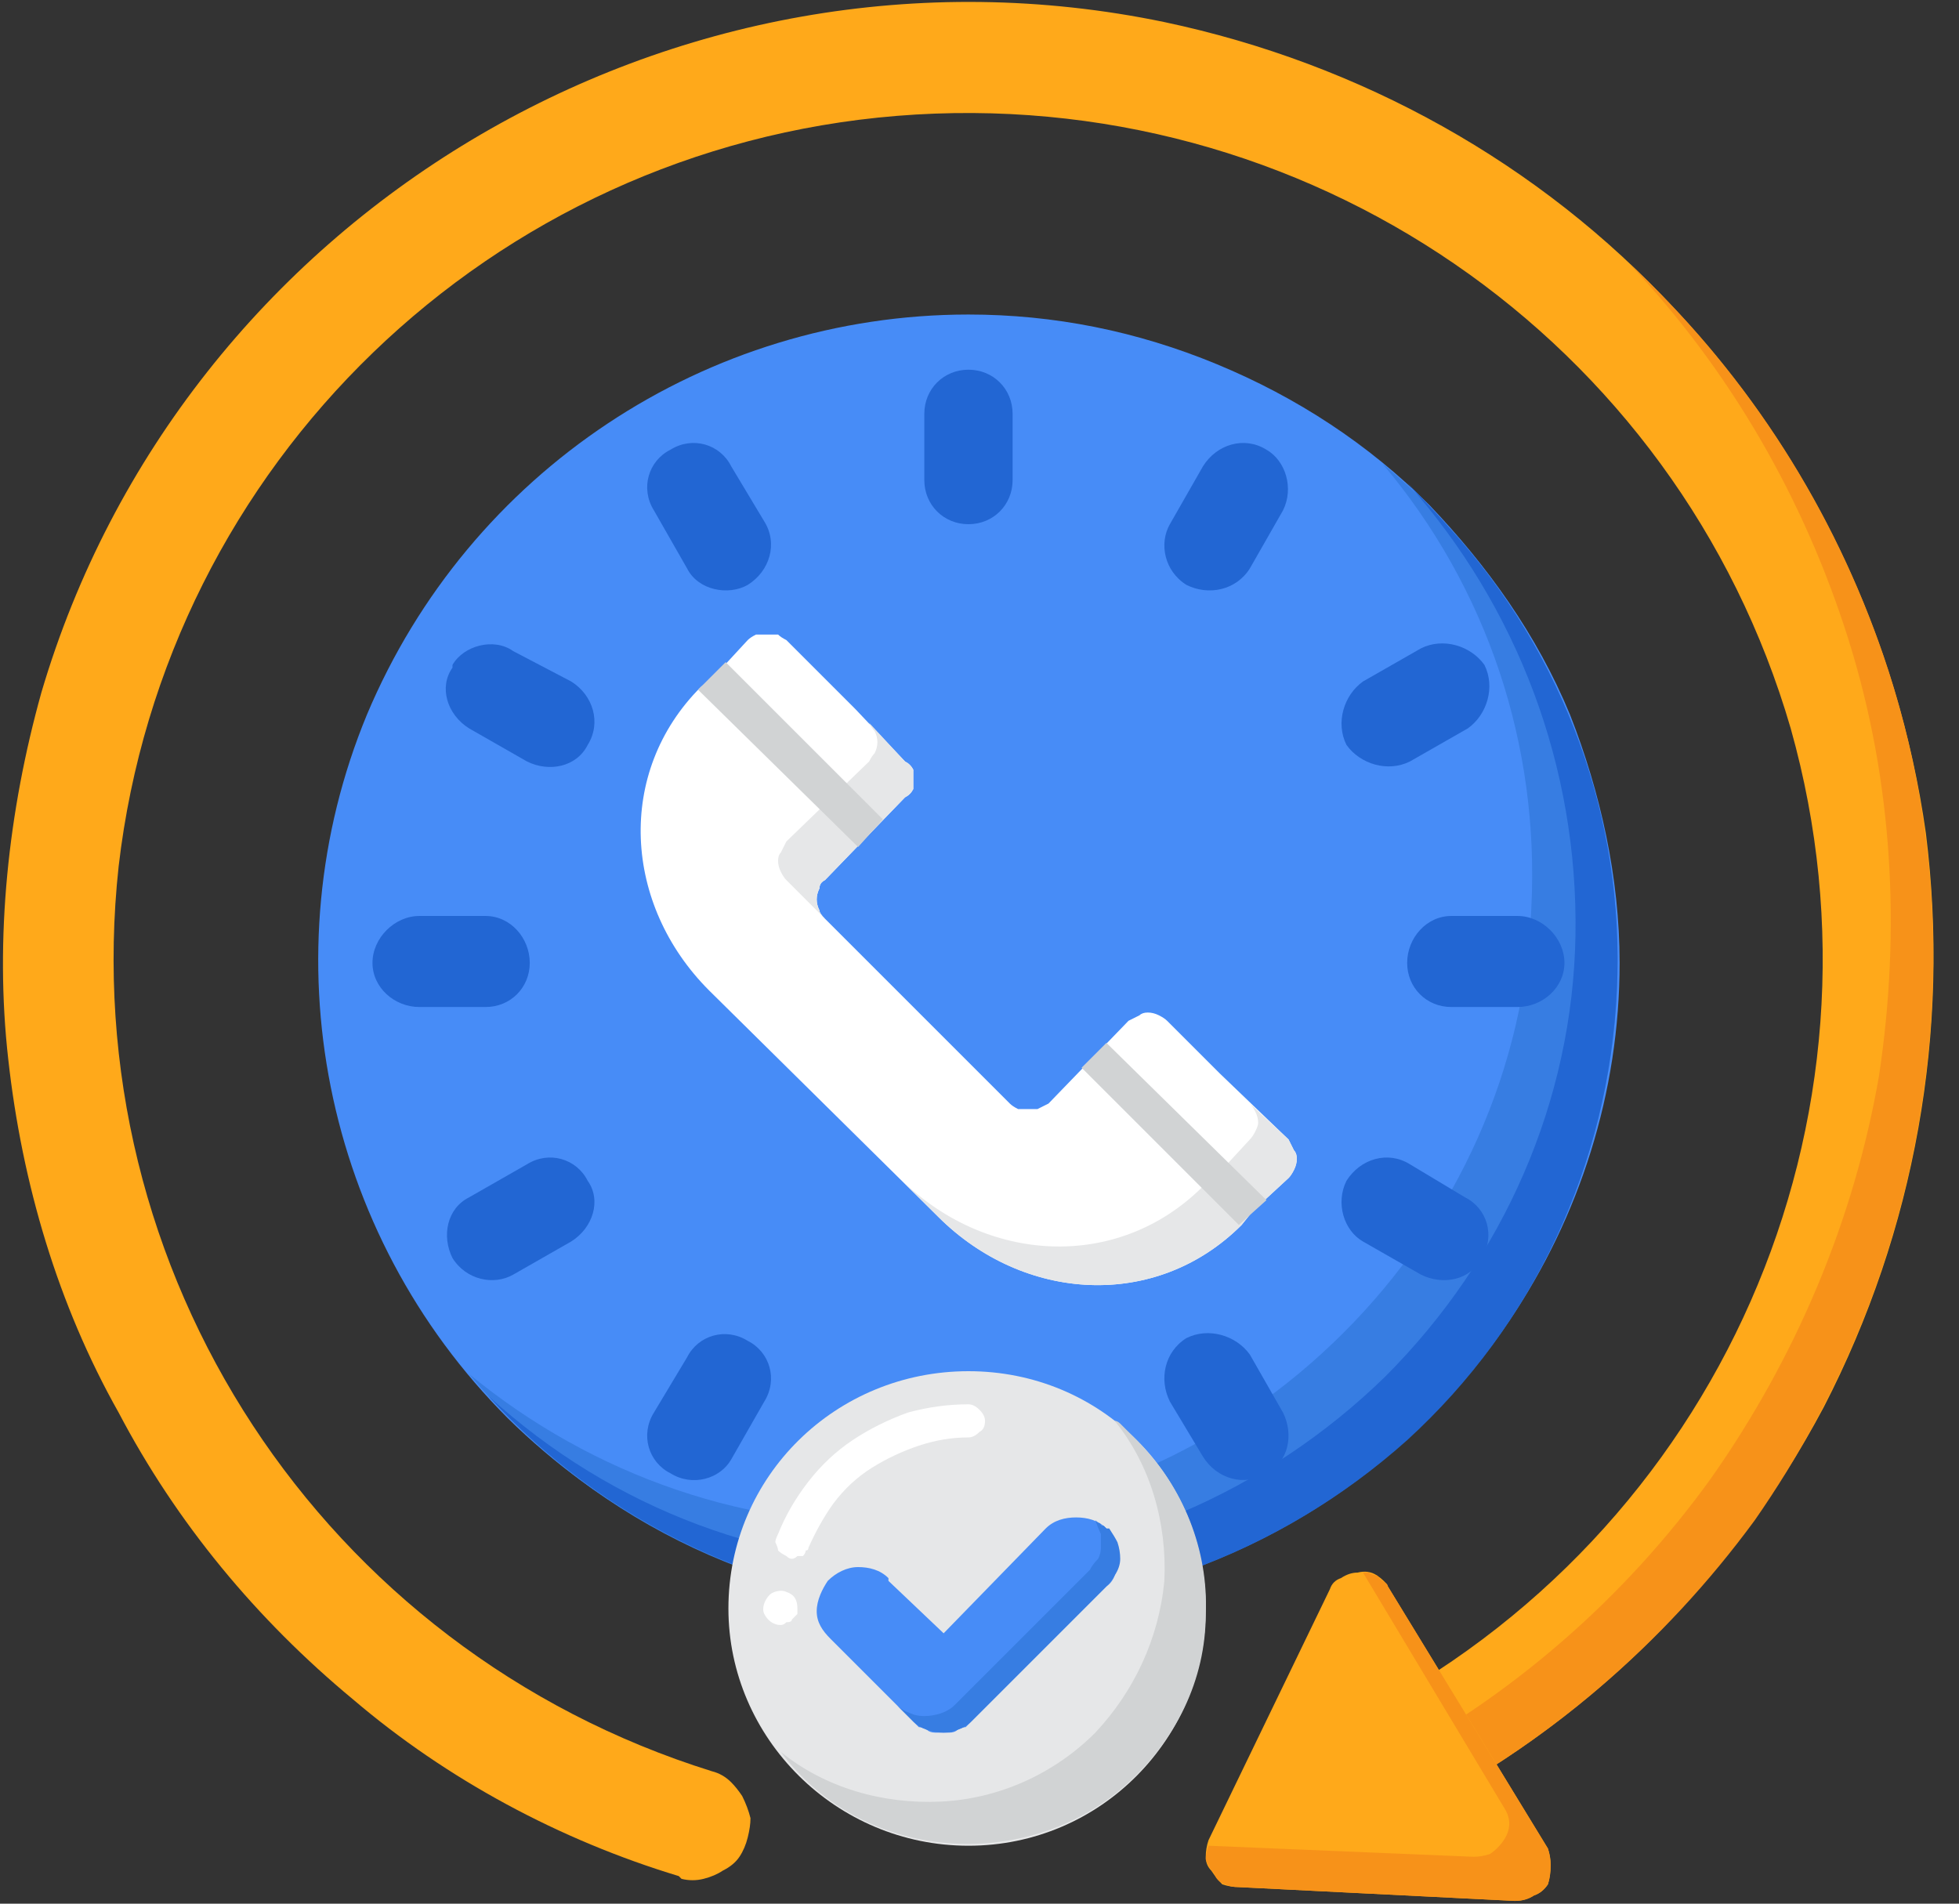
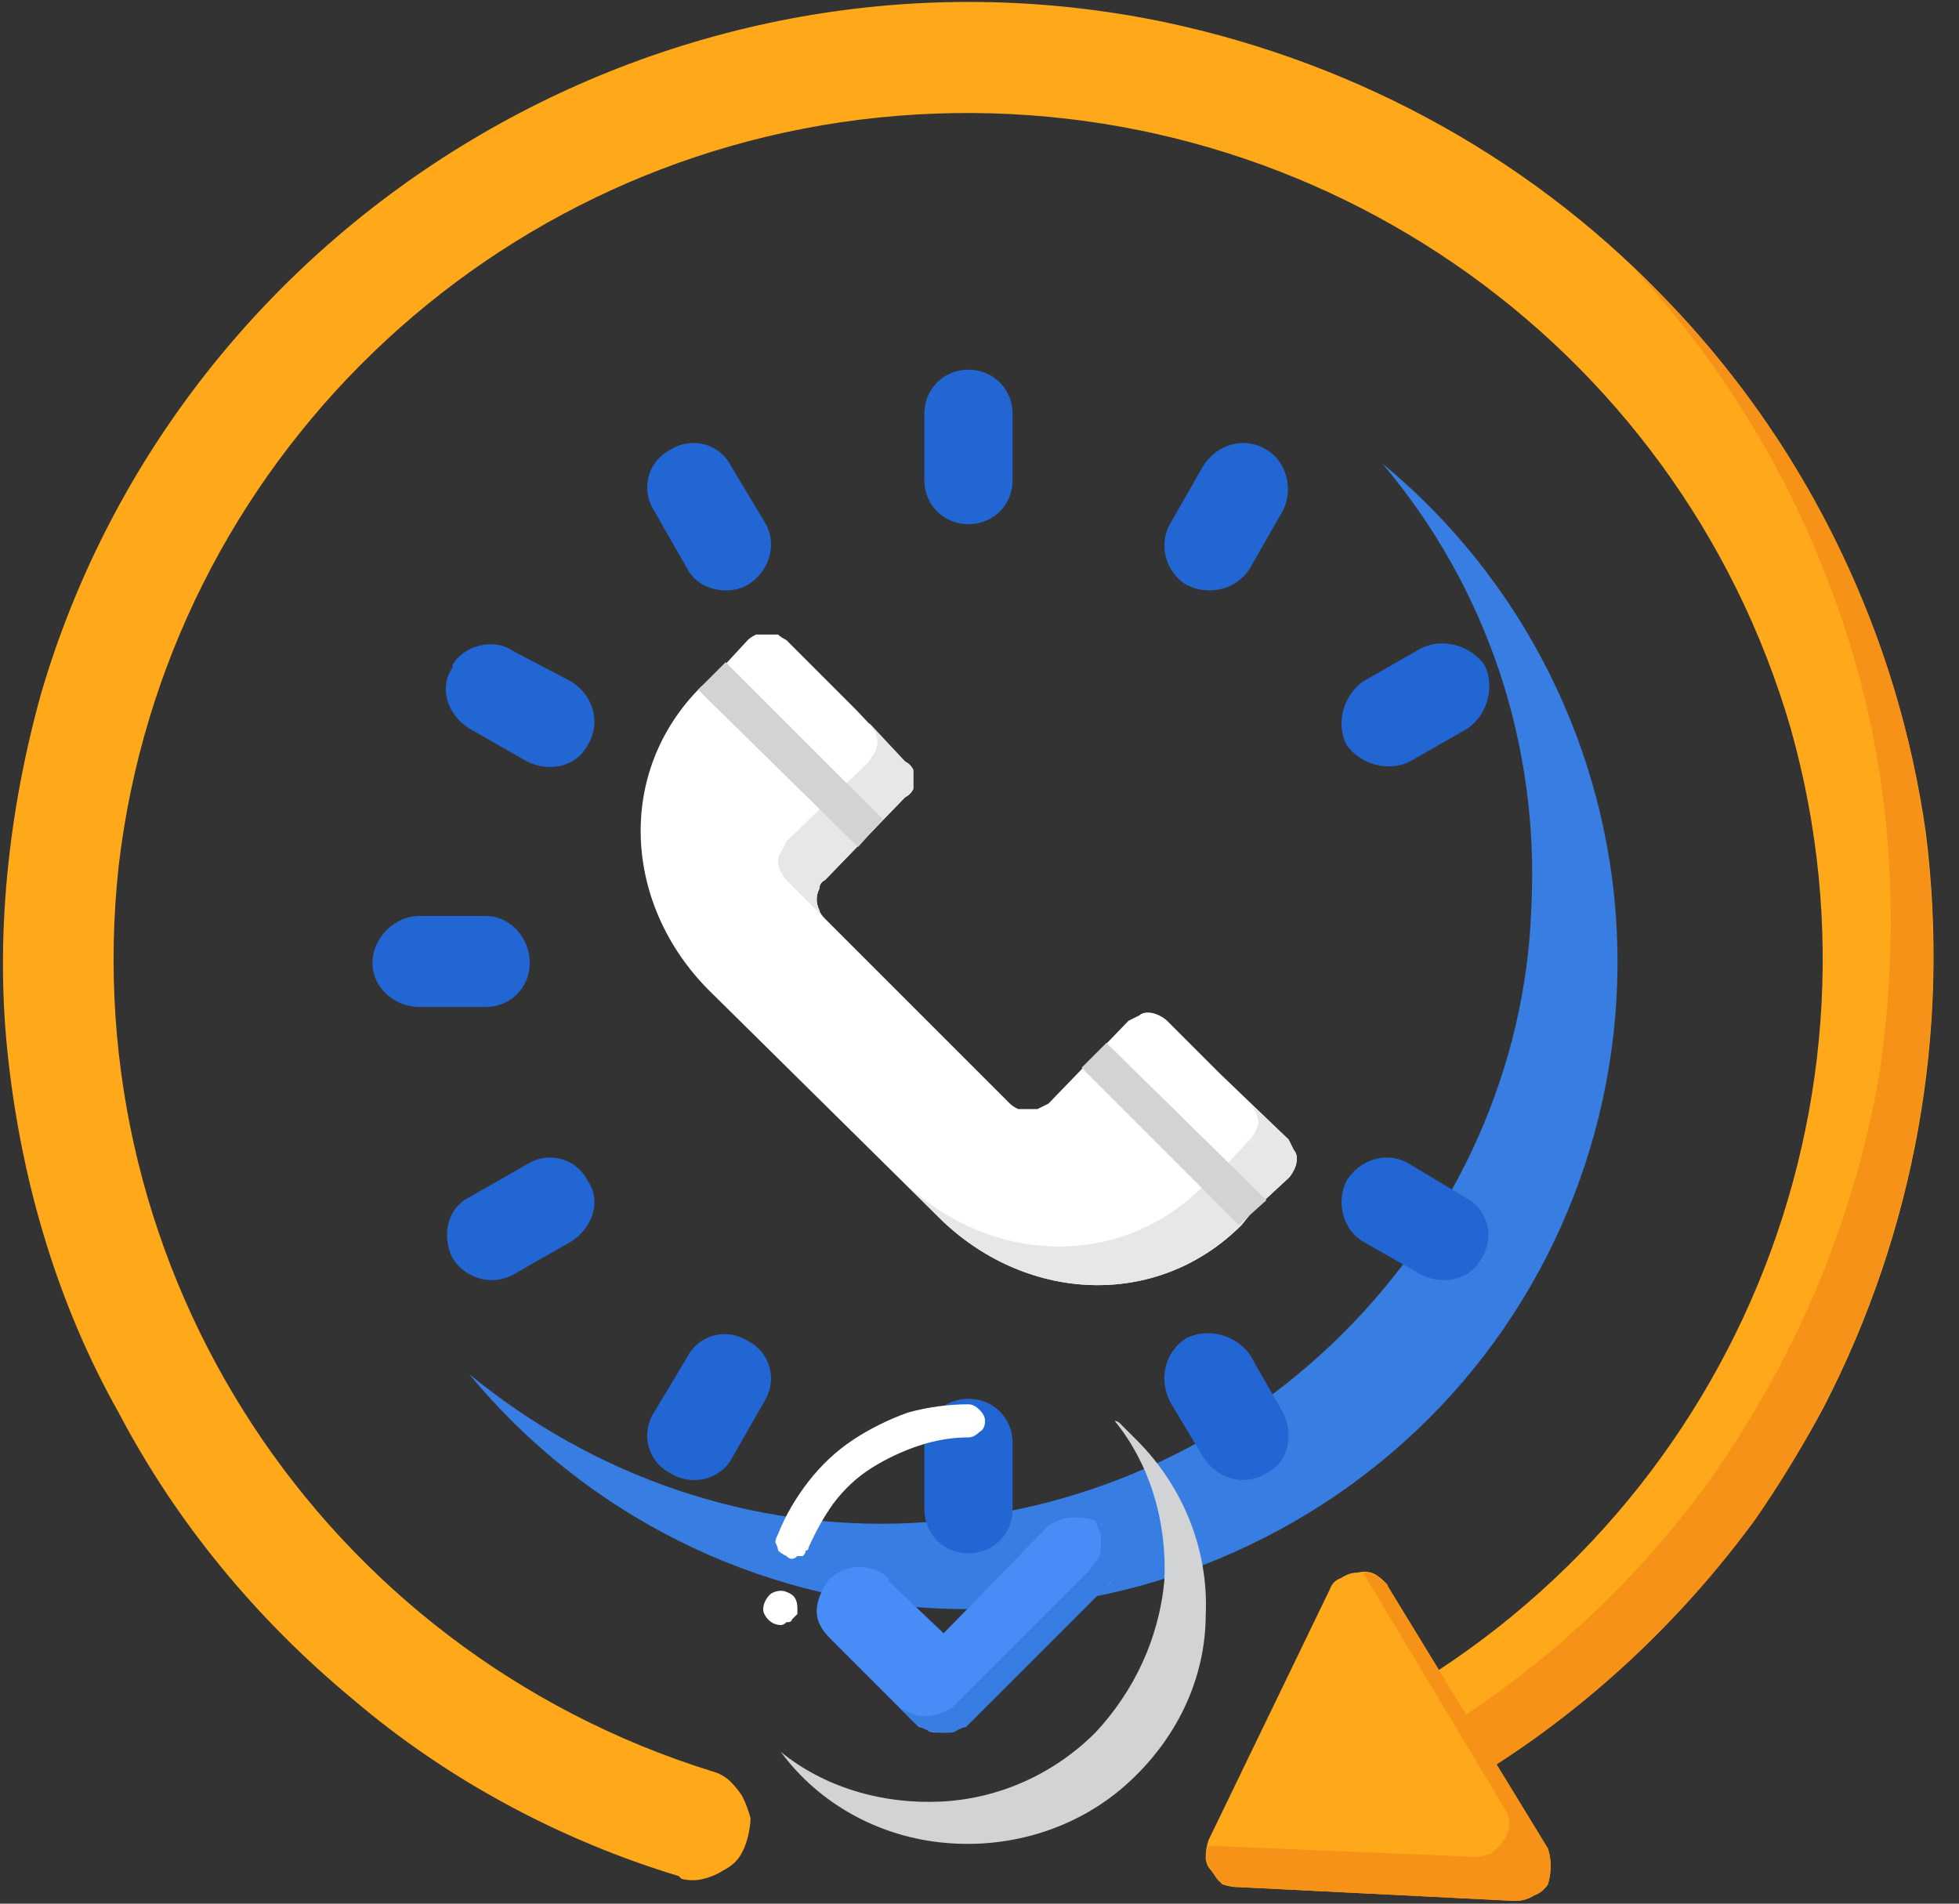
<svg xmlns="http://www.w3.org/2000/svg" version="1.2" viewBox="0 0 71 69" width="71" height="69">
  <rect x="0" y="0" width="71" height="69" fill="#333333" stroke="none" />
  <style>.a{fill:#478cf7}.b{fill:#377de2}.c{fill:#2266d3}.d{fill:#ffa91a}.e{fill:#f79219}.f{fill:#e6e7e8}.g{fill:#fff}.h{fill:#d1d3d4}</style>
-   <path class="a" d="m35.1 11.4c-9.5 0-18.1 5.7-21.8 14.5-3.6 8.7-1.6 18.8 5.1 25.5 6.8 6.7 16.9 8.7 25.7 5.1 8.8-3.6 14.6-12.2 14.6-21.6 0-3.1-0.7-6.2-1.8-9-1.2-2.9-3-5.4-5.1-7.6-2.2-2.2-4.8-3.9-7.7-5.1-2.9-1.2-5.9-1.8-9-1.8z" />
  <path class="b" d="m50.1 16.8c3.8 4.5 5.7 10.2 5.4 16.1-0.2 5.8-2.7 11.3-6.8 15.4-4.2 4.2-9.7 6.6-15.6 6.9-5.9 0.3-11.6-1.7-16.1-5.4 4.2 5.1 10.4 8.2 17 8.5 6.6 0.3 13.1-2.2 17.8-6.9 4.6-4.6 7.1-11 6.8-17.6-0.3-6.6-3.4-12.8-8.5-17z" />
-   <path class="c" d="m51 17.5c4 4.5 6.2 10.3 6.1 16.4-0.1 6-2.6 11.7-6.9 16-4.3 4.2-10.1 6.7-16.1 6.8-6.1 0.2-11.9-2-16.4-6.1 4.2 4.6 10.1 7.4 16.3 7.7 6.2 0.3 12.3-1.9 17-6.1 4.6-4.2 7.3-10 7.6-16.3 0.3-6.2-1.9-12.2-6.1-16.8q-0.7-0.8-1.5-1.6z" />
  <path fill-rule="evenodd" class="c" d="m35.1 13.4c0.9 0 1.6 0.7 1.6 1.6v2.4c0 0.9-0.7 1.6-1.6 1.6-0.9 0-1.6-0.7-1.6-1.6v-2.4c0-0.9 0.7-1.6 1.6-1.6z" />
  <path fill-rule="evenodd" class="c" d="m35.1 50.7c0.9 0 1.6 0.7 1.6 1.6v2.4c0 0.9-0.7 1.6-1.6 1.6-0.9 0-1.6-0.7-1.6-1.6v-2.4c0-0.9 0.7-1.6 1.6-1.6z" />
-   <path fill-rule="evenodd" class="c" d="m52.6 33.2h2.4c0.9 0 1.7 0.8 1.7 1.7 0 0.9-0.8 1.6-1.7 1.6h-2.4c-0.9 0-1.6-0.7-1.6-1.6 0-0.9 0.7-1.7 1.6-1.7z" />
  <path fill-rule="evenodd" class="c" d="m15.2 33.2h2.4c0.9 0 1.6 0.8 1.6 1.7 0 0.9-0.7 1.6-1.6 1.6h-2.4c-0.9 0-1.7-0.7-1.7-1.6 0-0.9 0.8-1.7 1.7-1.7z" />
  <path fill-rule="evenodd" class="c" d="m24.3 16.3c0.8-0.5 1.8-0.2 2.2 0.6l1.2 2c0.5 0.8 0.2 1.8-0.6 2.3-0.7 0.4-1.8 0.2-2.2-0.6l-1.2-2.1c-0.5-0.8-0.2-1.8 0.6-2.2z" />
  <path fill-rule="evenodd" class="c" d="m43 48.5c0.8-0.4 1.8-0.1 2.3 0.6l1.2 2.1c0.4 0.8 0.2 1.8-0.6 2.2-0.8 0.5-1.8 0.2-2.3-0.6l-1.2-2c-0.4-0.8-0.2-1.8 0.6-2.3z" />
  <path fill-rule="evenodd" class="c" d="m49.4 24.7l2.1-1.2c0.8-0.4 1.8-0.1 2.3 0.6 0.4 0.8 0.1 1.8-0.6 2.3l-2.1 1.2c-0.8 0.4-1.8 0.1-2.3-0.6-0.4-0.8-0.1-1.8 0.6-2.3z" />
  <path fill-rule="evenodd" class="c" d="m17 43.4l2.1-1.2c0.8-0.5 1.8-0.2 2.2 0.6 0.5 0.7 0.2 1.7-0.6 2.2l-2.1 1.2c-0.7 0.4-1.7 0.2-2.2-0.6-0.4-0.8-0.2-1.8 0.6-2.2z" />
  <path fill-rule="evenodd" class="c" d="m16.4 24.2v-0.1c0.4-0.7 1.5-1 2.2-0.5l2.1 1.1c0.8 0.5 1.1 1.5 0.6 2.3-0.4 0.8-1.4 1-2.2 0.6l-2.1-1.2c-0.8-0.5-1.1-1.5-0.6-2.2z" />
  <path fill-rule="evenodd" class="c" d="m48.8 42.8c0.5-0.8 1.5-1.1 2.3-0.6l2 1.2c0.8 0.4 1.1 1.4 0.6 2.2-0.4 0.8-1.4 1-2.2 0.6l-2.1-1.2c-0.7-0.4-1-1.4-0.6-2.2z" />
  <path fill-rule="evenodd" class="c" d="m42.4 19l1.2-2.1c0.5-0.8 1.5-1.1 2.3-0.6 0.7 0.4 1 1.4 0.6 2.2l-1.2 2.1c-0.5 0.8-1.5 1-2.3 0.6-0.8-0.5-1-1.5-0.6-2.2z" />
  <path fill-rule="evenodd" class="c" d="m23.7 51.2l1.2-2c0.4-0.8 1.4-1.1 2.2-0.6 0.8 0.4 1.1 1.4 0.6 2.2l-1.2 2.1c-0.4 0.7-1.4 1-2.2 0.5-0.8-0.4-1.1-1.4-0.6-2.2z" />
  <path class="d" d="m24.6 68c-4.3-1.3-8.4-3.5-11.8-6.4-3.5-2.9-6.4-6.4-8.5-10.4-2.2-3.9-3.5-8.3-4-12.8-0.5-4.4 0-9 1.2-13.3 5.1-17.3 22.9-28 40.7-24.3 7.1 1.5 13.6 5.1 18.5 10.4 4.9 5.2 8.1 11.9 9.1 19 0.9 7.2-0.4 14.4-3.7 20.8-3.4 6.4-8.7 11.6-15.1 14.8l-1.9-3.5c13.2-6.7 19.8-21.7 15.8-35.9-4.1-14.1-17.6-23.4-32.4-22.2-14.7 1.2-26.5 12.6-28.2 27.2-1.6 14.7 7.4 28.4 21.5 32.8q0.4 0.1 0.7 0.4 0.2 0.2 0.4 0.5 0.2 0.4 0.3 0.8 0 0.3-0.1 0.7-0.1 0.4-0.3 0.7-0.2 0.3-0.6 0.5-0.3 0.2-0.7 0.3-0.4 0.1-0.8 0-0.1-0.1-0.1-0.1z" />
  <path class="e" d="m59 9.5c3.7 3.9 6.4 8.6 8 13.7 1.6 5.1 1.9 10.5 1.1 15.8-0.9 5.2-3 10.2-6.1 14.6-3.1 4.3-7.2 7.9-12 10.4l1 1.8c5-2.5 9.3-6.2 12.6-10.7 3.2-4.6 5.3-9.8 6.1-15.4 0.8-5.5 0.3-11.1-1.6-16.4-1.9-5.3-5-10-9.1-13.8z" />
  <path class="d" d="m56.1 67l-5.8-9.5q-0.1-0.2-0.4-0.4-0.3-0.2-0.7-0.1-0.3 0-0.6 0.2-0.3 0.1-0.4 0.4l-4.4 9.1q-0.1 0.3-0.1 0.6 0 0.3 0.2 0.5 0.2 0.3 0.4 0.5 0.3 0.1 0.6 0.1l10 0.5q0.4 0 0.7-0.2 0.3-0.1 0.5-0.4 0.1-0.3 0.1-0.7 0-0.3-0.1-0.6z" />
  <path class="e" d="m56.1 67l-5.8-9.5q0-0.1-0.2-0.2-0.1-0.1-0.2-0.2-0.1 0-0.3-0.1-0.1 0-0.2 0l5.1 8.5q0.2 0.3 0.2 0.6 0 0.3-0.2 0.6-0.2 0.3-0.5 0.5-0.3 0.1-0.6 0.1l-9.6-0.4q-0.1 0.3-0.1 0.5 0.1 0.3 0.3 0.5 0.1 0.3 0.4 0.4 0.2 0.1 0.5 0.1l10 0.5q0.4 0 0.7-0.2 0.3-0.1 0.5-0.4 0.1-0.3 0.1-0.7 0-0.3-0.1-0.6z" />
-   <path fill-rule="evenodd" class="f" d="m35.1 66.9c-4.8 0-8.7-3.9-8.7-8.6 0-4.8 3.9-8.6 8.7-8.6 4.8 0 8.6 3.8 8.6 8.6 0 4.7-3.8 8.6-8.6 8.6z" />
  <path class="g" d="m28.3 58.9c-0.3 0-0.5-0.2-0.6-0.4-0.1-0.2 0-0.5 0.2-0.7 0.1-0.1 0.4-0.2 0.6-0.1 0.3 0.1 0.4 0.3 0.4 0.6q0 0.1 0 0.2-0.1 0.1-0.2 0.2 0 0.1-0.2 0.1-0.1 0.1-0.2 0.1zm0.4-2.4q-0.1 0-0.2-0.1-0.2-0.1-0.3-0.2 0-0.1-0.1-0.3 0-0.1 0.1-0.3 0.4-1 1.1-1.9 0.7-0.9 1.6-1.5 0.9-0.6 2-1 1.1-0.3 2.2-0.3 0.2 0 0.4 0.2 0.2 0.2 0.2 0.4 0 0.3-0.2 0.4-0.2 0.2-0.4 0.2-0.9 0-1.8 0.3-0.9 0.3-1.7 0.8-0.8 0.5-1.4 1.3-0.5 0.7-0.9 1.6 0 0.1-0.1 0.1 0 0.1-0.1 0.2-0.1 0-0.2 0-0.1 0.1-0.2 0.1z" />
  <path class="h" d="m41.2 52.2q-0.1-0.1-0.2-0.2-0.1-0.1-0.2-0.2-0.1-0.1-0.2-0.2-0.1-0.1-0.2-0.1c1.3 1.6 1.9 3.7 1.8 5.8-0.2 2.1-1.1 4-2.5 5.5-1.5 1.5-3.5 2.4-5.6 2.5-2.1 0.1-4.2-0.5-5.8-1.8 1.4 1.9 3.6 3.1 6 3.3 2.3 0.2 4.7-0.5 6.5-2.1 1.8-1.6 2.9-3.8 2.9-6.2 0.1-2.3-0.8-4.6-2.5-6.3z" />
  <path class="a" d="m34.2 62.8q-0.2 0-0.3 0-0.2 0-0.3-0.1-0.2-0.1-0.3-0.1-0.1-0.1-0.2-0.2l-3-3c-0.3-0.3-0.5-0.6-0.5-1 0-0.4 0.2-0.8 0.4-1.1 0.3-0.3 0.7-0.5 1.1-0.5 0.4 0 0.8 0.1 1.1 0.4q0 0.1 0 0.1l2 1.9 3.7-3.8c0.3-0.3 0.7-0.4 1.1-0.4 0.4 0 0.8 0.1 1.1 0.4 0.3 0.3 0.4 0.7 0.4 1.1 0 0.4-0.1 0.8-0.4 1l-4.9 4.9q-0.1 0.1-0.2 0.2-0.1 0-0.3 0.1-0.1 0.1-0.3 0.1-0.1 0-0.2 0z" />
  <path class="b" d="m40.1 55.4q0 0-0.1-0.1 0 0-0.1 0 0-0.1-0.1-0.1 0 0-0.1-0.1 0.1 0.3 0.2 0.5 0 0.2 0 0.5 0 0.2-0.1 0.4-0.2 0.2-0.3 0.4l-4.9 4.9q-0.2 0.2-0.5 0.3-0.3 0.1-0.6 0.1-0.3 0-0.5-0.1-0.3-0.1-0.5-0.3l0.6 0.6q0.2 0.2 0.5 0.3 0.3 0.1 0.6 0.1 0.3 0 0.5-0.1 0.3-0.1 0.5-0.3l4.9-4.9q0.2-0.2 0.3-0.4 0.2-0.3 0.2-0.6 0-0.3-0.1-0.6-0.1-0.2-0.3-0.5 0 0 0 0 0 0-0.1 0 0 0 0 0 0 0 0 0z" />
  <path class="g" d="m46.7 41.3l-2.5-2.4-1.9-1.9q-0.1-0.1-0.3-0.2-0.2-0.1-0.4-0.1-0.2 0-0.3 0.1-0.2 0.1-0.4 0.2l-2.9 3q-0.2 0.1-0.4 0.2-0.1 0-0.3 0-0.2 0-0.4 0-0.2-0.1-0.3-0.2l-6.7-6.7q-0.2-0.2-0.2-0.3-0.1-0.2-0.1-0.4 0-0.2 0.1-0.4 0-0.2 0.2-0.3l2.9-3q0.2-0.1 0.3-0.3 0-0.1 0-0.3 0-0.2 0-0.4-0.1-0.2-0.3-0.3l-1.8-1.9-2.5-2.5q-0.2-0.1-0.3-0.2-0.2 0-0.4 0-0.2 0-0.4 0-0.2 0.1-0.3 0.2l-1.2 1.3-0.5 0.4c-3.1 3.1-2.8 7.9 0.3 11l8.3 8.2c3.1 3.1 7.9 3.4 11 0.3l0.4-0.5 1.3-1.2q0.1-0.1 0.2-0.3 0.1-0.2 0.1-0.4 0-0.2-0.1-0.3-0.1-0.2-0.2-0.4z" />
  <path class="f" d="m45.3 41.3l-1.2 1.3-0.5 0.4c-3.1 3.1-7.9 2.8-11-0.3l1.4 1.4c3.1 3.1 7.9 3.4 11 0.3l0.4-0.5 1.3-1.2q0.1-0.1 0.2-0.3 0.1-0.2 0.1-0.4 0-0.2-0.1-0.3-0.1-0.2-0.2-0.4l-1.4-1.3q0.1 0.1 0.2 0.3 0.1 0.2 0.1 0.4 0 0.1-0.1 0.3-0.1 0.2-0.2 0.3z" />
  <path class="f" d="m31.5 27.6l-3 2.9q-0.1 0.2-0.2 0.4-0.1 0.1-0.1 0.3 0 0.2 0.1 0.4 0.1 0.2 0.2 0.3l1.4 1.4q-0.2-0.2-0.2-0.3-0.1-0.2-0.1-0.4 0-0.2 0.1-0.4 0-0.2 0.2-0.3l2.9-3q0.2-0.1 0.3-0.3 0-0.1 0-0.3 0-0.2 0-0.4-0.1-0.2-0.3-0.3l-1.3-1.4q0.1 0.2 0.2 0.3 0.1 0.2 0.1 0.4 0 0.2-0.1 0.4-0.1 0.1-0.2 0.3z" />
  <path class="h" d="m26.3 24l5.7 5.7-0.9 1-5.8-5.7z" />
  <path class="h" d="m40.1 37.8l5.8 5.7-1 0.9-5.7-5.7z" />
</svg>